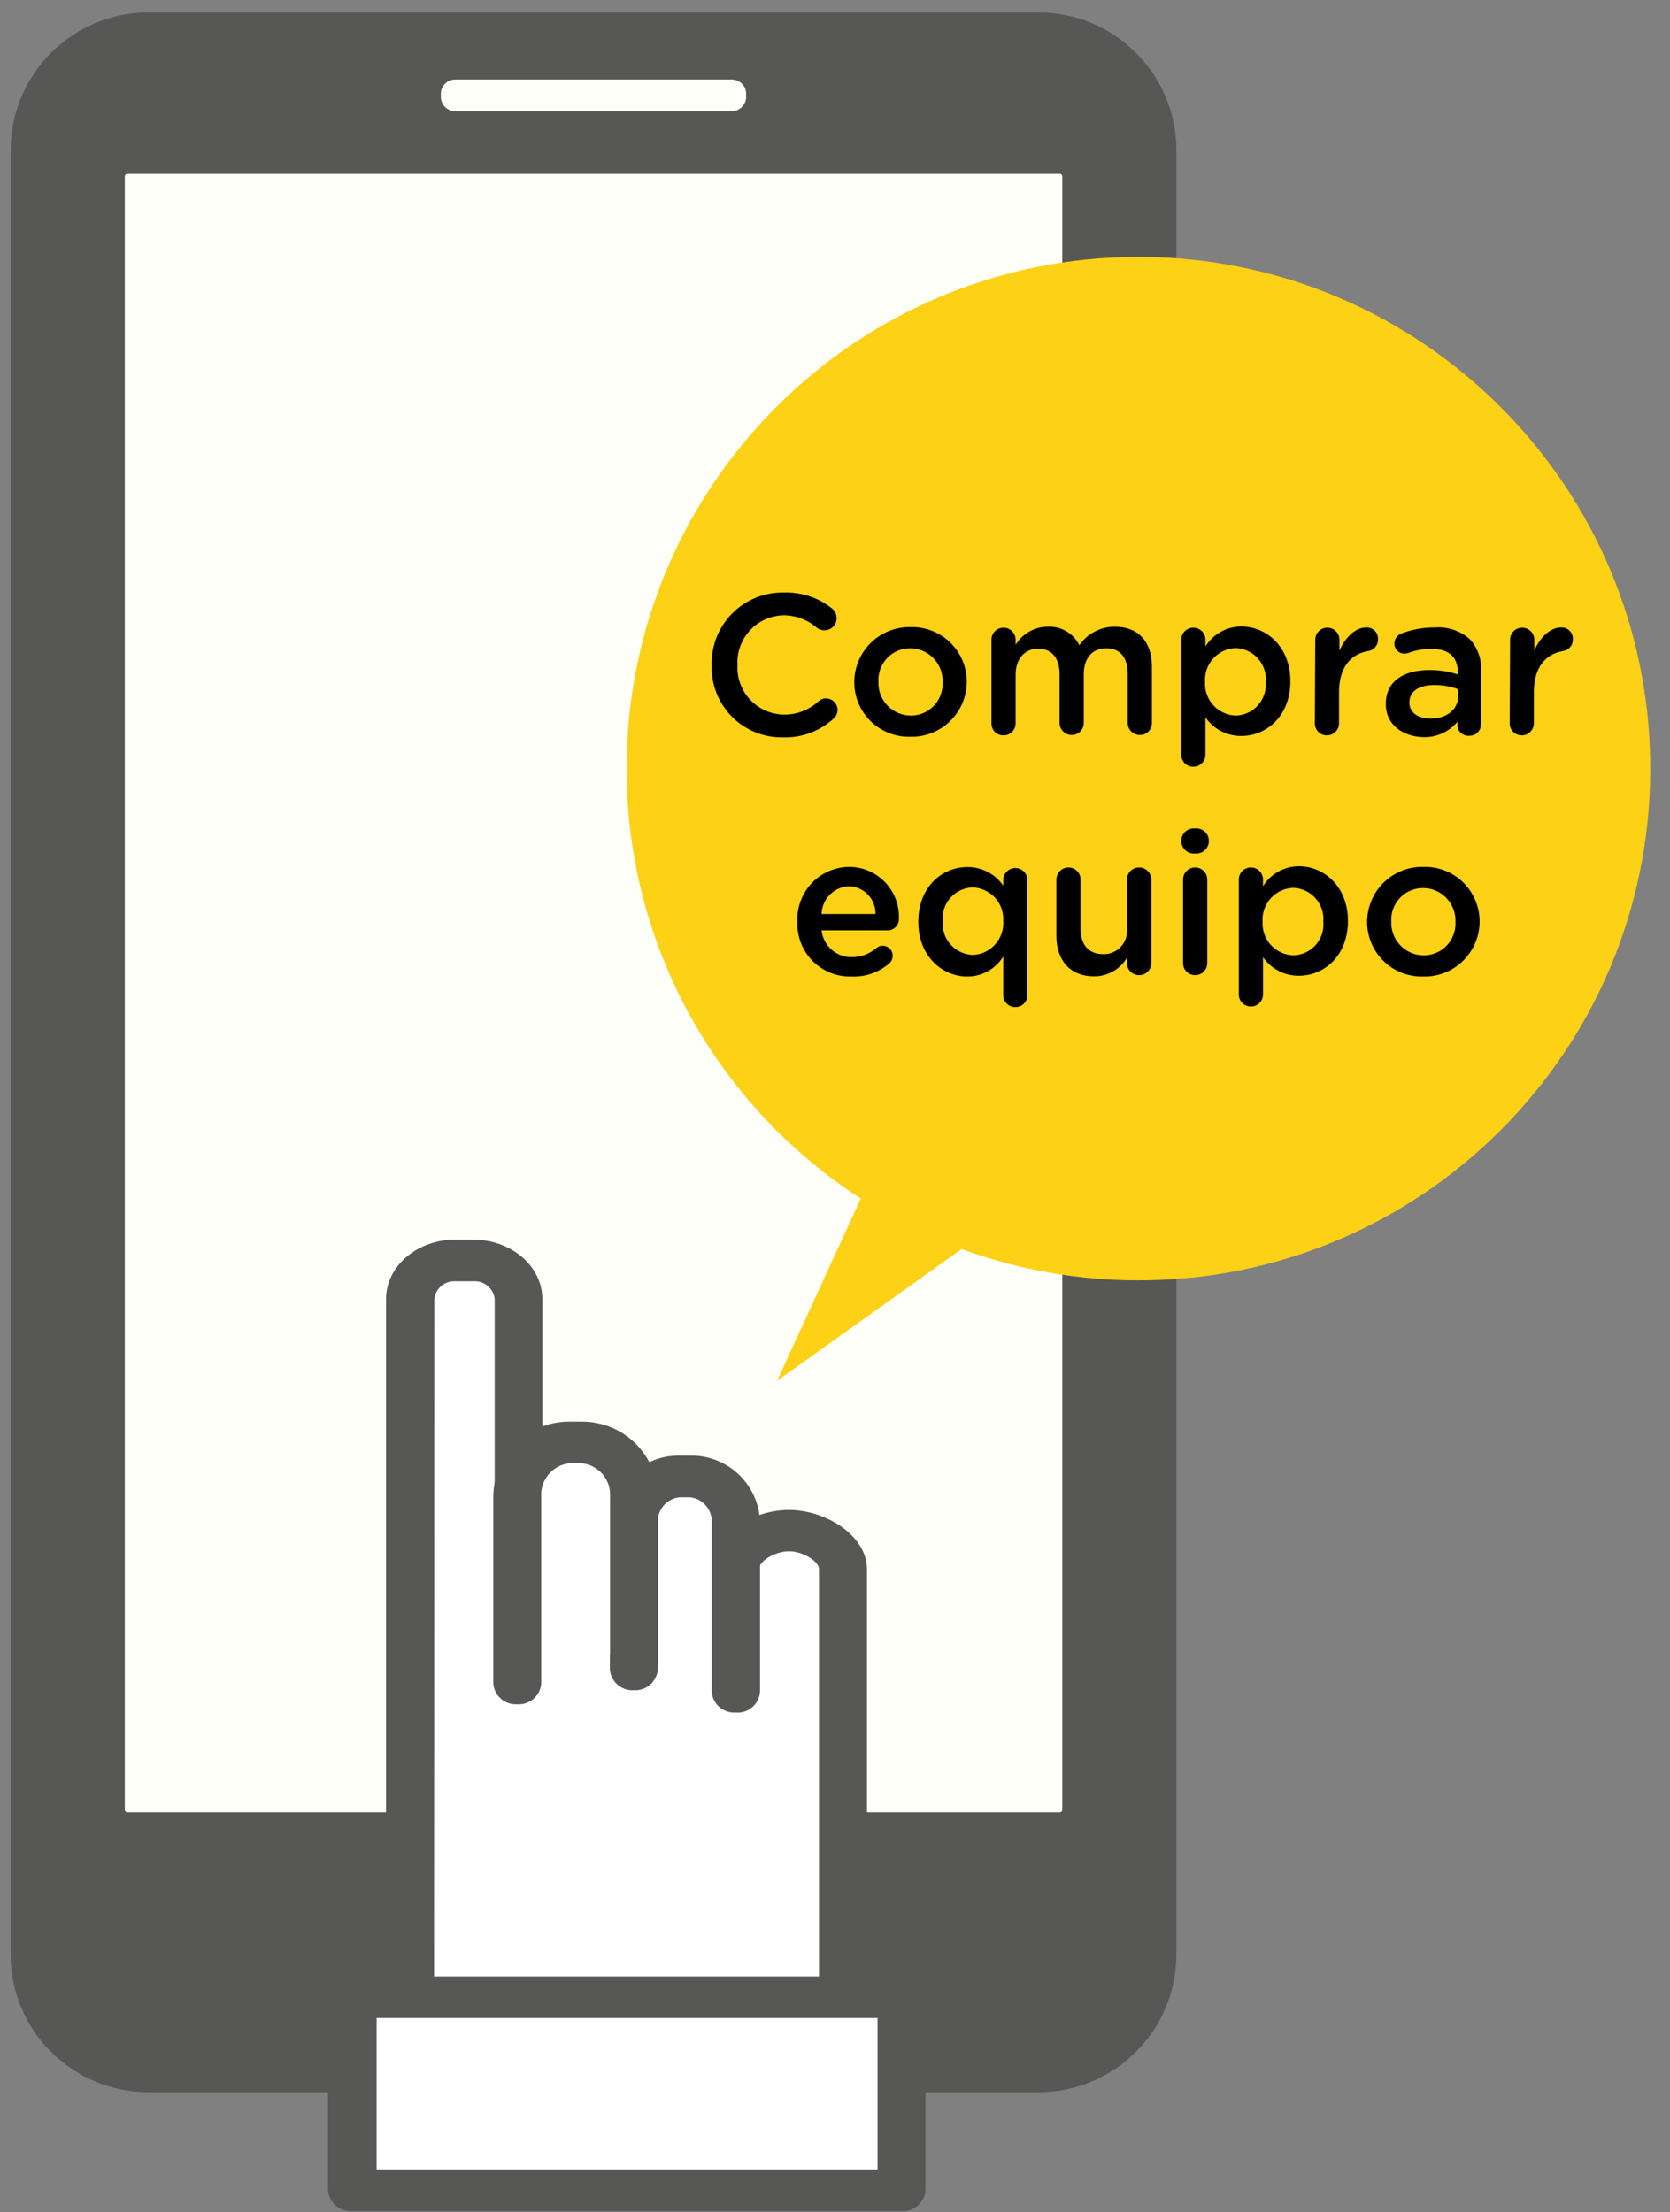
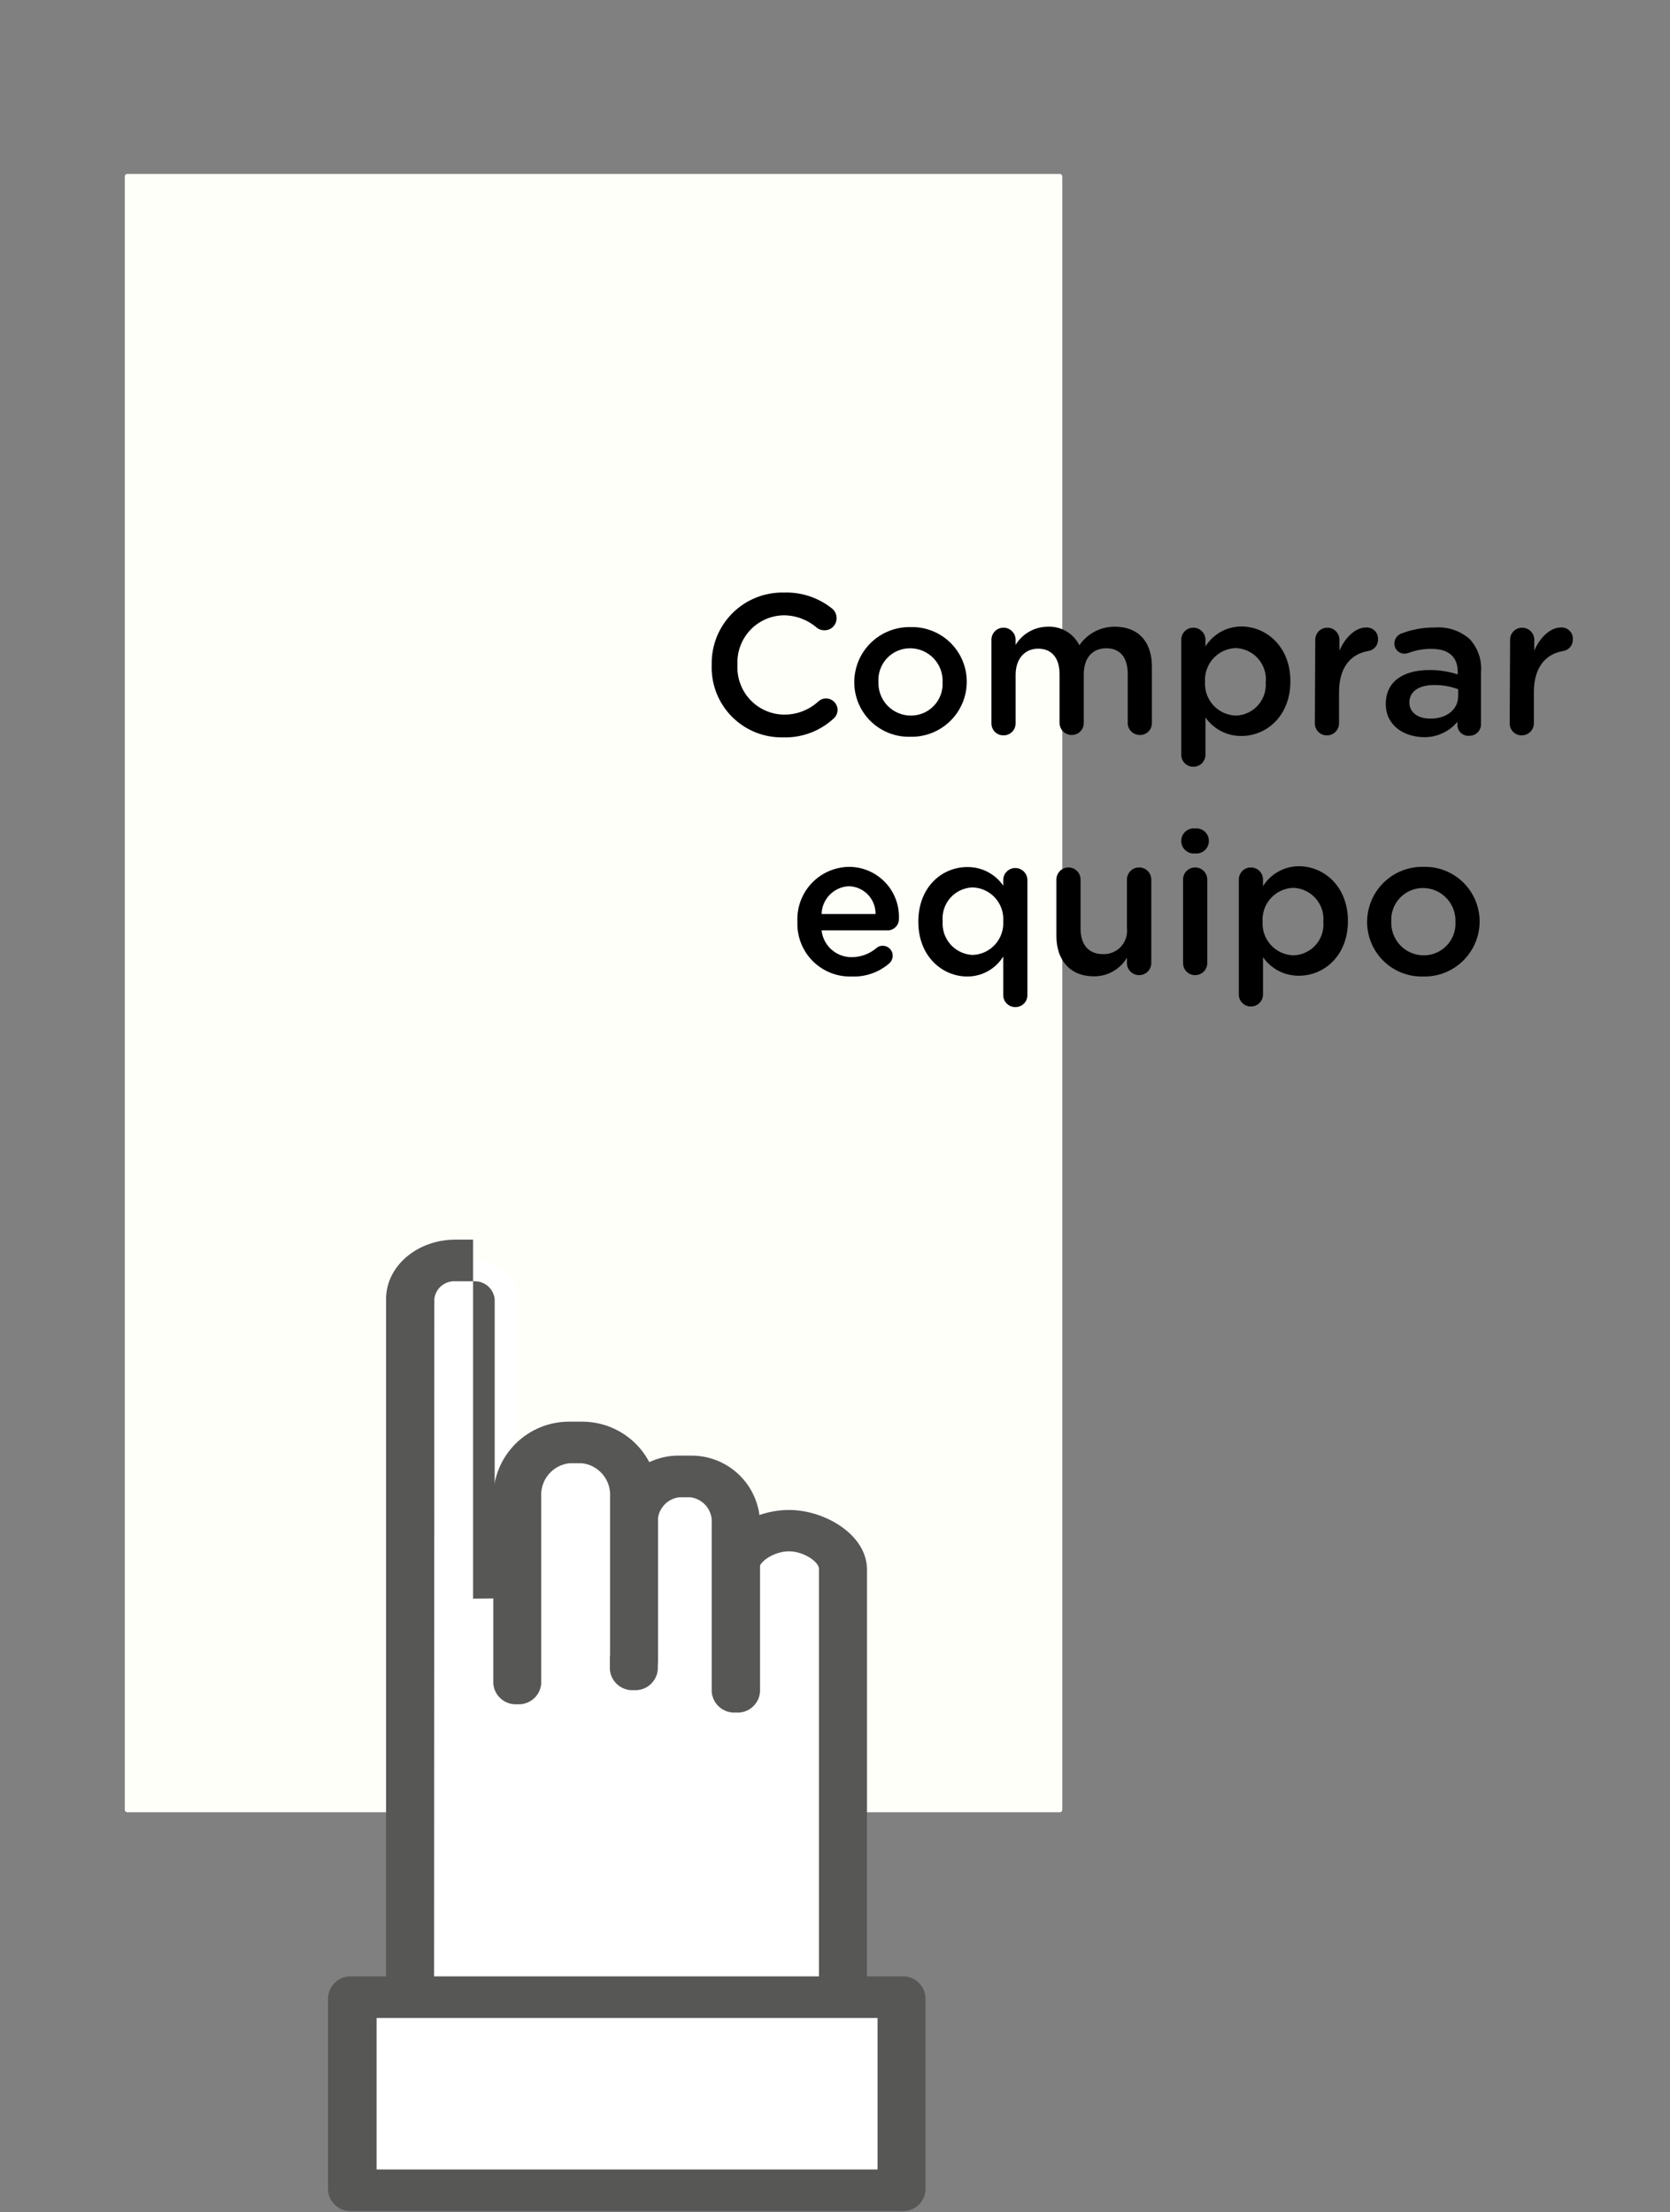
<svg xmlns="http://www.w3.org/2000/svg" width="80" height="106" viewBox="0 0 80 106" fill="none">
  <rect x="0" y="0" width="80" height="106" fill="#808080" stroke="none" />
-   <path d="M49.744 0.596H7.118C3.467 0.596 0.508 3.556 0.508 7.206V93.636C0.508 97.287 3.467 100.246 7.118 100.246H49.744C53.395 100.246 56.354 97.287 56.354 93.636V7.206C56.354 3.556 53.395 0.596 49.744 0.596Z" fill="#575756" />
  <path d="M50.773 8.335H6.093C6.03 8.335 5.978 8.387 5.978 8.45V86.715C5.978 86.779 6.03 86.83 6.093 86.83H50.773C50.836 86.83 50.888 86.779 50.888 86.715V8.45C50.888 8.387 50.836 8.335 50.773 8.335Z" fill="#FFFFFA" />
  <path d="M33.135 93.78C33.135 92.538 32.642 91.347 31.764 90.47C30.887 89.592 29.696 89.099 28.454 89.099C27.84 89.099 27.232 89.22 26.664 89.455C26.096 89.69 25.581 90.035 25.146 90.47C24.712 90.905 24.368 91.421 24.133 91.989C23.898 92.556 23.778 93.165 23.778 93.78C23.778 94.394 23.898 95.003 24.133 95.571C24.368 96.138 24.712 96.654 25.146 97.089C25.581 97.524 26.096 97.869 26.664 98.104C27.232 98.339 27.84 98.461 28.454 98.461C29.696 98.461 30.887 97.967 31.764 97.09C32.642 96.212 33.135 95.021 33.135 93.78Z" fill="#FFFFFA" />
-   <path d="M35.05 3.808H21.811C21.428 3.808 21.117 4.119 21.117 4.502V4.636C21.117 5.019 21.428 5.33 21.811 5.33H35.05C35.433 5.33 35.744 5.019 35.744 4.636V4.502C35.744 4.119 35.433 3.808 35.05 3.808Z" fill="#FFFFFA" />
-   <path d="M42.416 54.858L37.223 66.163L47.916 58.524L42.416 54.858Z" fill="#FCD116" />
-   <path d="M54.535 61.348C68.077 61.348 79.055 50.37 79.055 36.828C79.055 23.286 68.077 12.308 54.535 12.308C40.993 12.308 30.015 23.286 30.015 36.828C30.015 50.37 40.993 61.348 54.535 61.348Z" fill="#FCD116" />
  <path d="M35.198 77.449V75.176C35.198 74.156 36.591 73.333 37.788 73.333C38.984 73.333 40.382 74.156 40.382 75.176V98.437H19.643V62.238C19.643 61.219 20.6 60.391 21.811 60.391H22.663C23.86 60.391 24.831 61.219 24.831 62.238V77.597L35.198 77.449Z" fill="white" />
-   <path d="M40.382 99.437H19.643C19.359 99.454 19.079 99.359 18.864 99.172C18.649 98.985 18.516 98.721 18.494 98.437V62.238C18.494 60.668 19.983 59.395 21.811 59.395H22.663C24.491 59.395 25.98 60.668 25.98 62.238V76.597L34.05 76.482V75.19C34.05 73.563 36.022 72.347 37.788 72.347C39.554 72.347 41.531 73.563 41.531 75.19V98.451C41.506 98.733 41.372 98.994 41.157 99.178C40.943 99.363 40.664 99.456 40.382 99.437ZM20.792 97.441H39.233V75.175C39.233 74.826 38.486 74.328 37.797 74.328C37.108 74.328 36.361 74.807 36.361 75.175V77.449C36.34 77.73 36.211 77.992 36 78.179C35.789 78.365 35.513 78.463 35.232 78.449L24.865 78.593C24.564 78.595 24.271 78.494 24.037 78.306C23.933 78.218 23.849 78.11 23.791 77.988C23.732 77.866 23.7 77.733 23.697 77.597V62.238C23.669 61.993 23.547 61.768 23.358 61.61C23.168 61.452 22.924 61.373 22.677 61.391H21.826C21.579 61.373 21.335 61.452 21.145 61.61C20.955 61.768 20.834 61.993 20.806 62.238L20.792 97.441Z" fill="#575756" />
+   <path d="M40.382 99.437H19.643C19.359 99.454 19.079 99.359 18.864 99.172C18.649 98.985 18.516 98.721 18.494 98.437V62.238C18.494 60.668 19.983 59.395 21.811 59.395H22.663V76.597L34.05 76.482V75.19C34.05 73.563 36.022 72.347 37.788 72.347C39.554 72.347 41.531 73.563 41.531 75.19V98.451C41.506 98.733 41.372 98.994 41.157 99.178C40.943 99.363 40.664 99.456 40.382 99.437ZM20.792 97.441H39.233V75.175C39.233 74.826 38.486 74.328 37.797 74.328C37.108 74.328 36.361 74.807 36.361 75.175V77.449C36.34 77.73 36.211 77.992 36 78.179C35.789 78.365 35.513 78.463 35.232 78.449L24.865 78.593C24.564 78.595 24.271 78.494 24.037 78.306C23.933 78.218 23.849 78.11 23.791 77.988C23.732 77.866 23.7 77.733 23.697 77.597V62.238C23.669 61.993 23.547 61.768 23.358 61.61C23.168 61.452 22.924 61.373 22.677 61.391H21.826C21.579 61.373 21.335 61.452 21.145 61.61C20.955 61.768 20.834 61.993 20.806 62.238L20.792 97.441Z" fill="#575756" />
  <path d="M35.242 81.053V72.979C35.249 72.393 35.024 71.828 34.616 71.408C34.208 70.988 33.649 70.748 33.064 70.739H32.547C32.257 70.743 31.97 70.803 31.703 70.918C31.436 71.033 31.194 71.199 30.992 71.407C30.789 71.615 30.629 71.861 30.522 72.13C30.414 72.4 30.36 72.688 30.364 72.979V84.743H35.237L35.242 81.053Z" fill="white" />
  <path d="M35.242 82.053C34.957 82.072 34.676 81.977 34.461 81.79C34.246 81.603 34.114 81.338 34.093 81.053V72.979C34.115 72.679 34.02 72.383 33.828 72.152C33.636 71.921 33.362 71.773 33.064 71.739H32.547C32.248 71.772 31.973 71.919 31.78 72.15C31.587 72.382 31.491 72.678 31.513 72.979V79.981C31.492 80.266 31.36 80.53 31.145 80.718C30.93 80.905 30.649 81 30.364 80.981C30.223 80.991 30.082 80.973 29.948 80.928C29.813 80.883 29.689 80.812 29.583 80.719C29.476 80.626 29.389 80.513 29.326 80.387C29.263 80.26 29.225 80.122 29.216 79.981V72.979C29.223 72.546 29.315 72.119 29.487 71.722C29.659 71.325 29.908 70.966 30.219 70.666C30.53 70.365 30.898 70.129 31.301 69.971C31.703 69.812 32.133 69.735 32.566 69.743H33.083C33.953 69.732 34.792 70.066 35.416 70.673C36.039 71.279 36.397 72.109 36.409 72.979V81.053C36.4 81.196 36.362 81.335 36.298 81.463C36.233 81.591 36.144 81.705 36.035 81.799C35.927 81.892 35.801 81.962 35.664 82.006C35.528 82.05 35.384 82.066 35.242 82.053Z" fill="#575756" />
  <path d="M30.369 79.593V71.72C30.382 71.043 30.126 70.389 29.658 69.9C29.19 69.411 28.547 69.128 27.871 69.111H27.282C26.605 69.126 25.961 69.409 25.491 69.898C25.022 70.387 24.766 71.042 24.779 71.72V80.656L30.374 78.985L30.369 79.593Z" fill="white" />
  <path d="M24.774 81.656C24.49 81.675 24.21 81.58 23.995 81.392C23.781 81.205 23.65 80.94 23.63 80.656V71.72C23.636 70.759 24.024 69.839 24.708 69.163C25.392 68.488 26.316 68.111 27.277 68.116H27.871C28.832 68.111 29.757 68.487 30.442 69.163C31.126 69.839 31.515 70.758 31.523 71.72V79.594C31.502 79.878 31.369 80.143 31.154 80.33C30.939 80.517 30.659 80.612 30.374 80.594C30.233 80.603 30.091 80.585 29.957 80.54C29.823 80.495 29.699 80.424 29.592 80.332C29.486 80.239 29.398 80.126 29.335 79.999C29.272 79.872 29.235 79.735 29.225 79.594V71.72C29.251 71.328 29.124 70.942 28.872 70.641C28.619 70.341 28.261 70.149 27.871 70.107H27.282C26.892 70.149 26.533 70.341 26.281 70.641C26.028 70.942 25.902 71.328 25.927 71.72V80.656C25.918 80.798 25.88 80.936 25.817 81.063C25.753 81.19 25.666 81.303 25.559 81.396C25.451 81.489 25.327 81.56 25.192 81.604C25.058 81.649 24.915 81.667 24.774 81.656Z" fill="#575756" />
  <path d="M43.163 95.694H16.862V104.941H43.163V95.694Z" fill="white" />
  <path d="M43.187 105.942H16.862C16.577 105.96 16.297 105.865 16.082 105.678C15.867 105.491 15.734 105.226 15.713 104.941V95.694C15.734 95.41 15.867 95.145 16.082 94.958C16.297 94.77 16.577 94.675 16.862 94.694H43.187C43.471 94.675 43.752 94.77 43.967 94.958C44.182 95.145 44.314 95.41 44.335 95.694V104.96C44.31 105.242 44.175 105.501 43.961 105.685C43.746 105.868 43.468 105.96 43.187 105.942ZM18.04 103.946H42.038V96.69H18.04V103.946Z" fill="#575756" />
  <path d="M34.093 31.855C34.083 31.398 34.165 30.944 34.334 30.519C34.504 30.095 34.758 29.709 35.081 29.385C35.404 29.061 35.789 28.806 36.213 28.635C36.637 28.464 37.092 28.381 37.549 28.39C38.38 28.362 39.194 28.63 39.846 29.146C39.919 29.202 39.978 29.275 40.018 29.358C40.058 29.441 40.078 29.533 40.076 29.625C40.076 29.701 40.061 29.776 40.031 29.847C40.002 29.917 39.959 29.981 39.904 30.034C39.85 30.088 39.785 30.13 39.715 30.158C39.644 30.186 39.568 30.2 39.492 30.199C39.364 30.201 39.24 30.161 39.138 30.084C38.695 29.696 38.127 29.482 37.539 29.481C37.237 29.487 36.939 29.553 36.663 29.675C36.388 29.798 36.139 29.975 35.933 30.195C35.727 30.416 35.567 30.675 35.463 30.959C35.359 31.242 35.313 31.544 35.328 31.846C35.31 32.149 35.353 32.454 35.456 32.74C35.558 33.027 35.717 33.29 35.924 33.513C36.13 33.737 36.38 33.916 36.657 34.041C36.935 34.166 37.235 34.233 37.539 34.239C38.16 34.25 38.76 34.02 39.214 33.597C39.312 33.511 39.438 33.463 39.568 33.463C39.714 33.465 39.853 33.522 39.956 33.624C40.06 33.726 40.12 33.864 40.124 34.009C40.123 34.089 40.106 34.167 40.073 34.24C40.04 34.313 39.992 34.377 39.932 34.43C39.271 35.037 38.398 35.361 37.501 35.33C37.045 35.338 36.593 35.253 36.171 35.081C35.75 34.908 35.368 34.651 35.049 34.326C34.73 34.001 34.481 33.614 34.316 33.189C34.152 32.764 34.076 32.31 34.093 31.855Z" fill="black" />
  <path d="M40.923 32.688C40.923 32.336 40.993 31.988 41.129 31.663C41.266 31.339 41.465 31.045 41.717 30.799C41.968 30.553 42.266 30.36 42.594 30.23C42.921 30.101 43.27 30.038 43.622 30.046C43.972 30.036 44.321 30.097 44.647 30.225C44.974 30.352 45.271 30.544 45.522 30.788C45.773 31.033 45.972 31.326 46.108 31.648C46.243 31.971 46.313 32.318 46.312 32.669C46.311 33.021 46.24 33.369 46.102 33.693C45.965 34.017 45.764 34.31 45.511 34.555C45.259 34.8 44.96 34.992 44.633 35.12C44.305 35.249 43.955 35.31 43.603 35.301C43.254 35.31 42.907 35.249 42.583 35.122C42.258 34.995 41.962 34.803 41.712 34.56C41.462 34.316 41.264 34.025 41.128 33.704C40.992 33.382 40.923 33.037 40.923 32.688ZM45.154 32.688C45.163 32.478 45.13 32.269 45.056 32.072C44.982 31.876 44.869 31.696 44.725 31.544C44.58 31.393 44.406 31.271 44.213 31.188C44.02 31.105 43.813 31.062 43.603 31.061C43.396 31.06 43.19 31.101 42.999 31.183C42.808 31.264 42.636 31.384 42.494 31.535C42.351 31.686 42.241 31.864 42.17 32.059C42.099 32.254 42.069 32.462 42.081 32.669C42.073 32.877 42.106 33.085 42.18 33.28C42.253 33.475 42.365 33.653 42.509 33.804C42.653 33.955 42.825 34.075 43.017 34.158C43.208 34.241 43.414 34.285 43.622 34.286C43.83 34.289 44.035 34.248 44.227 34.168C44.418 34.088 44.591 33.969 44.734 33.819C44.878 33.669 44.989 33.492 45.061 33.297C45.134 33.102 45.165 32.895 45.154 32.688Z" fill="black" />
  <path d="M47.494 30.659C47.493 30.582 47.507 30.507 47.535 30.436C47.563 30.365 47.606 30.301 47.659 30.246C47.712 30.192 47.776 30.149 47.846 30.119C47.917 30.09 47.992 30.075 48.069 30.075C48.145 30.074 48.222 30.089 48.293 30.118C48.364 30.147 48.428 30.19 48.483 30.244C48.537 30.299 48.58 30.363 48.609 30.434C48.639 30.506 48.653 30.582 48.653 30.659V30.898C48.813 30.633 49.039 30.414 49.309 30.261C49.579 30.109 49.884 30.028 50.194 30.027C50.505 30.012 50.814 30.089 51.083 30.247C51.351 30.405 51.568 30.638 51.706 30.917C51.895 30.64 52.149 30.413 52.446 30.258C52.744 30.103 53.075 30.023 53.41 30.027C54.511 30.027 55.181 30.726 55.181 31.941V34.641C55.182 34.717 55.168 34.792 55.14 34.862C55.111 34.932 55.069 34.996 55.016 35.05C54.962 35.103 54.898 35.146 54.828 35.174C54.758 35.203 54.682 35.217 54.607 35.215C54.53 35.217 54.455 35.203 54.384 35.174C54.313 35.146 54.249 35.104 54.194 35.05C54.14 34.997 54.097 34.933 54.067 34.863C54.038 34.793 54.023 34.717 54.023 34.641V32.296C54.023 31.491 53.649 31.061 52.998 31.061C52.347 31.061 51.917 31.501 51.917 32.315V34.641C51.917 34.717 51.903 34.791 51.874 34.861C51.846 34.931 51.803 34.995 51.75 35.048C51.697 35.102 51.633 35.144 51.563 35.173C51.493 35.201 51.418 35.216 51.342 35.215C51.266 35.217 51.19 35.203 51.12 35.174C51.049 35.146 50.984 35.104 50.93 35.05C50.876 34.997 50.833 34.933 50.803 34.863C50.774 34.793 50.758 34.717 50.758 34.641V32.305C50.758 31.52 50.376 31.08 49.734 31.08C49.093 31.08 48.653 31.558 48.653 32.334V34.66C48.653 34.736 48.637 34.812 48.608 34.882C48.578 34.952 48.535 35.016 48.481 35.07C48.427 35.123 48.362 35.165 48.291 35.193C48.221 35.222 48.145 35.236 48.069 35.234C47.993 35.235 47.918 35.221 47.848 35.192C47.778 35.163 47.715 35.121 47.661 35.068C47.608 35.014 47.565 34.95 47.537 34.881C47.508 34.811 47.494 34.736 47.494 34.66V30.659Z" fill="black" />
  <path d="M56.588 30.658C56.587 30.582 56.601 30.506 56.629 30.436C56.657 30.365 56.699 30.3 56.753 30.246C56.806 30.192 56.87 30.149 56.94 30.119C57.011 30.09 57.086 30.075 57.162 30.075C57.239 30.074 57.316 30.089 57.387 30.118C57.458 30.147 57.522 30.19 57.577 30.244C57.631 30.299 57.674 30.363 57.703 30.434C57.732 30.505 57.747 30.582 57.746 30.658V30.974C57.928 30.681 58.182 30.439 58.483 30.272C58.785 30.104 59.124 30.017 59.469 30.017C60.656 30.017 61.815 30.974 61.815 32.64C61.815 34.315 60.666 35.263 59.469 35.263C59.131 35.267 58.797 35.188 58.497 35.033C58.196 34.878 57.939 34.651 57.746 34.373V36.163C57.746 36.239 57.731 36.314 57.702 36.385C57.672 36.455 57.629 36.519 57.575 36.572C57.52 36.626 57.456 36.668 57.385 36.696C57.314 36.724 57.239 36.738 57.162 36.737C57.087 36.738 57.012 36.723 56.942 36.695C56.872 36.666 56.808 36.624 56.755 36.57C56.701 36.517 56.659 36.453 56.63 36.383C56.602 36.313 56.587 36.238 56.588 36.163V30.658ZM60.637 32.669C60.654 32.467 60.629 32.265 60.565 32.073C60.501 31.881 60.399 31.705 60.264 31.553C60.13 31.402 59.967 31.28 59.784 31.194C59.602 31.107 59.403 31.059 59.201 31.051C58.997 31.057 58.796 31.104 58.611 31.189C58.425 31.274 58.259 31.396 58.121 31.547C57.984 31.698 57.878 31.875 57.81 32.068C57.742 32.261 57.714 32.465 57.727 32.669C57.714 32.873 57.742 33.077 57.81 33.27C57.878 33.462 57.984 33.639 58.121 33.79C58.259 33.941 58.425 34.063 58.611 34.148C58.796 34.233 58.997 34.28 59.201 34.286C59.402 34.281 59.599 34.234 59.782 34.149C59.964 34.065 60.127 33.944 60.26 33.794C60.394 33.645 60.496 33.47 60.56 33.279C60.624 33.089 60.649 32.888 60.633 32.688L60.637 32.669Z" fill="black" />
  <path d="M63.006 30.659C63.005 30.582 63.019 30.507 63.047 30.436C63.076 30.365 63.118 30.301 63.171 30.246C63.225 30.192 63.288 30.149 63.359 30.119C63.429 30.09 63.505 30.075 63.581 30.075C63.658 30.074 63.734 30.089 63.805 30.118C63.876 30.147 63.941 30.19 63.995 30.244C64.049 30.299 64.092 30.363 64.121 30.434C64.151 30.506 64.165 30.582 64.165 30.659V31.176C64.433 30.544 64.93 30.065 65.438 30.065C65.515 30.059 65.592 30.07 65.664 30.097C65.736 30.124 65.802 30.166 65.857 30.221C65.911 30.275 65.953 30.341 65.98 30.413C66.007 30.485 66.018 30.563 66.012 30.64C66.016 30.775 65.968 30.907 65.88 31.009C65.791 31.112 65.668 31.178 65.534 31.195C64.71 31.338 64.145 31.97 64.145 33.167V34.66C64.145 34.736 64.129 34.811 64.1 34.881C64.07 34.951 64.027 35.015 63.972 35.068C63.918 35.121 63.854 35.164 63.783 35.192C63.713 35.221 63.638 35.235 63.562 35.234C63.486 35.235 63.411 35.221 63.341 35.192C63.271 35.163 63.208 35.121 63.154 35.068C63.1 35.014 63.058 34.95 63.03 34.881C63.001 34.811 62.987 34.736 62.987 34.66L63.006 30.659Z" fill="black" />
  <path d="M66.385 33.731C66.385 32.64 67.237 32.104 68.472 32.104C68.934 32.099 69.393 32.171 69.832 32.315V32.19C69.832 31.472 69.391 31.089 68.578 31.089C68.195 31.084 67.815 31.153 67.458 31.29C67.399 31.308 67.337 31.318 67.276 31.319C67.149 31.319 67.027 31.269 66.937 31.179C66.847 31.089 66.797 30.967 66.797 30.84C66.795 30.738 66.825 30.638 66.881 30.552C66.937 30.467 67.018 30.401 67.113 30.362C67.631 30.159 68.184 30.059 68.74 30.065C69.043 30.042 69.347 30.08 69.635 30.177C69.923 30.274 70.189 30.428 70.415 30.63C70.607 30.843 70.754 31.093 70.845 31.365C70.936 31.636 70.971 31.924 70.947 32.209V34.698C70.948 34.772 70.933 34.845 70.905 34.914C70.877 34.982 70.835 35.044 70.782 35.096C70.73 35.148 70.667 35.188 70.598 35.215C70.529 35.242 70.456 35.255 70.382 35.253C70.314 35.259 70.244 35.252 70.179 35.231C70.113 35.21 70.052 35.176 70 35.132C69.948 35.087 69.904 35.033 69.873 34.971C69.842 34.91 69.823 34.843 69.817 34.775V34.583C69.617 34.823 69.365 35.015 69.079 35.142C68.794 35.27 68.483 35.331 68.171 35.32C67.228 35.292 66.385 34.746 66.385 33.731ZM69.851 33.368V33.023C69.483 32.886 69.094 32.818 68.702 32.822C67.955 32.822 67.515 33.138 67.515 33.664C67.515 34.143 67.946 34.43 68.501 34.43C69.267 34.449 69.851 34.009 69.851 33.368Z" fill="black" />
  <path d="M72.34 30.659C72.338 30.582 72.352 30.507 72.38 30.436C72.409 30.365 72.451 30.301 72.504 30.246C72.558 30.192 72.622 30.149 72.692 30.119C72.762 30.09 72.838 30.075 72.914 30.075C72.991 30.074 73.067 30.089 73.138 30.118C73.209 30.147 73.274 30.19 73.328 30.244C73.383 30.299 73.426 30.363 73.455 30.434C73.484 30.506 73.499 30.582 73.498 30.659V31.176C73.766 30.544 74.264 30.065 74.771 30.065C74.848 30.059 74.925 30.07 74.997 30.097C75.07 30.124 75.135 30.166 75.19 30.221C75.244 30.275 75.287 30.341 75.313 30.413C75.34 30.485 75.351 30.563 75.345 30.64C75.349 30.775 75.302 30.907 75.213 31.009C75.125 31.112 75.001 31.178 74.867 31.195C74.043 31.338 73.479 31.97 73.479 33.167V34.66C73.478 34.736 73.463 34.811 73.433 34.881C73.403 34.951 73.36 35.015 73.306 35.068C73.251 35.121 73.187 35.164 73.117 35.192C73.046 35.221 72.971 35.235 72.895 35.234C72.819 35.235 72.744 35.221 72.674 35.192C72.604 35.163 72.541 35.121 72.487 35.068C72.434 35.014 72.391 34.95 72.363 34.881C72.334 34.811 72.32 34.736 72.32 34.66L72.34 30.659Z" fill="black" />
  <path d="M40.794 46.788C40.448 46.798 40.103 46.737 39.782 46.609C39.461 46.48 39.17 46.287 38.926 46.041C38.683 45.795 38.493 45.501 38.368 45.179C38.243 44.856 38.185 44.511 38.199 44.165C38.183 43.829 38.234 43.492 38.35 43.176C38.466 42.86 38.645 42.57 38.875 42.325C39.106 42.079 39.383 41.882 39.692 41.746C40 41.61 40.332 41.538 40.669 41.533C40.992 41.533 41.311 41.598 41.608 41.724C41.904 41.85 42.172 42.035 42.396 42.267C42.62 42.5 42.794 42.775 42.908 43.077C43.023 43.378 43.075 43.7 43.062 44.022C43.064 44.094 43.051 44.167 43.025 44.234C42.998 44.302 42.958 44.364 42.907 44.415C42.856 44.467 42.796 44.508 42.728 44.536C42.661 44.564 42.589 44.578 42.517 44.577H39.358C39.396 44.931 39.563 45.258 39.829 45.495C40.094 45.732 40.438 45.862 40.794 45.86C41.233 45.862 41.657 45.706 41.99 45.419C42.072 45.348 42.178 45.31 42.287 45.314C42.414 45.314 42.535 45.364 42.625 45.454C42.715 45.544 42.766 45.666 42.766 45.793C42.763 45.926 42.708 46.054 42.612 46.147C42.111 46.587 41.46 46.816 40.794 46.788ZM41.942 43.792C41.947 43.446 41.815 43.112 41.575 42.862C41.335 42.613 41.006 42.469 40.66 42.462C40.315 42.478 39.989 42.625 39.748 42.871C39.506 43.118 39.367 43.447 39.358 43.792H41.942Z" fill="black" />
  <path d="M49.217 47.679C49.218 47.754 49.203 47.829 49.175 47.899C49.146 47.969 49.104 48.033 49.05 48.086C48.997 48.14 48.933 48.182 48.863 48.211C48.793 48.239 48.718 48.254 48.643 48.253C48.567 48.254 48.491 48.24 48.42 48.212C48.349 48.184 48.285 48.142 48.23 48.088C48.176 48.035 48.133 47.971 48.103 47.901C48.074 47.83 48.059 47.755 48.059 47.679V45.831C47.877 46.124 47.623 46.366 47.322 46.534C47.02 46.701 46.681 46.789 46.336 46.788C45.149 46.788 43.991 45.831 43.991 44.166C43.991 42.49 45.13 41.543 46.336 41.543C46.674 41.539 47.008 41.618 47.308 41.773C47.609 41.928 47.866 42.155 48.059 42.433V42.165C48.059 42.013 48.119 41.866 48.227 41.759C48.335 41.651 48.481 41.59 48.633 41.59C48.71 41.59 48.786 41.605 48.858 41.634C48.929 41.663 48.993 41.706 49.048 41.76C49.102 41.814 49.145 41.879 49.174 41.95C49.203 42.021 49.218 42.097 49.217 42.174V47.679ZM45.158 44.137C45.143 44.338 45.168 44.54 45.232 44.732C45.297 44.923 45.399 45.1 45.533 45.251C45.667 45.402 45.83 45.524 46.012 45.611C46.195 45.697 46.393 45.746 46.594 45.755C46.798 45.747 46.997 45.699 47.182 45.614C47.366 45.528 47.532 45.406 47.668 45.255C47.805 45.104 47.91 44.928 47.977 44.735C48.044 44.543 48.072 44.34 48.059 44.137C48.072 43.934 48.045 43.73 47.978 43.537C47.911 43.345 47.806 43.168 47.67 43.017C47.533 42.866 47.367 42.744 47.183 42.659C46.998 42.573 46.798 42.526 46.594 42.519C46.392 42.525 46.193 42.572 46.009 42.657C45.825 42.743 45.661 42.866 45.526 43.017C45.392 43.169 45.29 43.346 45.227 43.539C45.163 43.731 45.14 43.935 45.158 44.137Z" fill="black" />
  <path d="M55.152 46.147C55.152 46.223 55.136 46.298 55.106 46.368C55.077 46.438 55.034 46.502 54.979 46.555C54.925 46.608 54.861 46.651 54.791 46.679C54.72 46.708 54.645 46.722 54.569 46.721C54.492 46.722 54.417 46.708 54.346 46.679C54.276 46.651 54.212 46.608 54.158 46.555C54.103 46.502 54.06 46.438 54.031 46.368C54.001 46.298 53.985 46.223 53.985 46.147V45.889C53.822 46.162 53.591 46.388 53.314 46.544C53.036 46.701 52.723 46.782 52.405 46.779C51.266 46.779 50.605 46.013 50.605 44.836V42.146C50.605 42.07 50.619 41.994 50.648 41.924C50.676 41.853 50.718 41.789 50.772 41.735C50.825 41.681 50.889 41.637 50.959 41.608C51.029 41.578 51.104 41.562 51.18 41.562C51.257 41.561 51.333 41.576 51.404 41.605C51.475 41.634 51.54 41.677 51.594 41.731C51.648 41.786 51.691 41.85 51.721 41.922C51.75 41.993 51.764 42.069 51.764 42.146V44.491C51.764 45.276 52.156 45.716 52.846 45.716C53.005 45.721 53.164 45.691 53.312 45.628C53.459 45.566 53.592 45.473 53.7 45.355C53.808 45.236 53.889 45.096 53.938 44.944C53.987 44.792 54.003 44.631 53.985 44.472V42.146C53.984 42.069 53.999 41.993 54.028 41.922C54.057 41.85 54.1 41.786 54.154 41.731C54.209 41.677 54.273 41.634 54.344 41.605C54.415 41.576 54.492 41.561 54.569 41.562C54.723 41.562 54.872 41.623 54.981 41.733C55.091 41.842 55.152 41.991 55.152 42.146V46.147Z" fill="black" />
  <path d="M56.588 40.26C56.592 40.178 56.612 40.098 56.648 40.025C56.683 39.952 56.733 39.887 56.795 39.834C56.858 39.781 56.93 39.741 57.008 39.717C57.086 39.693 57.168 39.686 57.249 39.695C57.33 39.686 57.412 39.693 57.49 39.717C57.568 39.741 57.64 39.781 57.702 39.834C57.764 39.887 57.814 39.952 57.85 40.025C57.886 40.098 57.906 40.178 57.909 40.26V40.317C57.906 40.399 57.887 40.48 57.851 40.554C57.816 40.628 57.766 40.694 57.704 40.748C57.642 40.802 57.57 40.843 57.491 40.867C57.413 40.892 57.33 40.9 57.249 40.892C57.167 40.9 57.085 40.892 57.006 40.867C56.928 40.843 56.856 40.802 56.794 40.748C56.732 40.694 56.681 40.628 56.646 40.554C56.611 40.48 56.591 40.399 56.588 40.317V40.26ZM56.674 42.146C56.673 42.069 56.687 41.994 56.715 41.923C56.744 41.852 56.786 41.788 56.839 41.733C56.893 41.679 56.956 41.636 57.027 41.606C57.097 41.577 57.172 41.562 57.249 41.562C57.326 41.561 57.402 41.576 57.473 41.605C57.544 41.634 57.609 41.677 57.663 41.731C57.717 41.786 57.76 41.85 57.789 41.921C57.819 41.992 57.833 42.069 57.833 42.146V46.147C57.833 46.223 57.818 46.299 57.788 46.369C57.759 46.439 57.715 46.503 57.661 46.556C57.607 46.61 57.542 46.652 57.471 46.68C57.401 46.709 57.325 46.722 57.249 46.721C57.173 46.722 57.098 46.707 57.028 46.679C56.958 46.65 56.895 46.608 56.841 46.554C56.788 46.501 56.745 46.437 56.717 46.367C56.688 46.297 56.674 46.222 56.674 46.147V42.146Z" fill="black" />
  <path d="M59.345 42.145C59.344 42.069 59.358 41.994 59.386 41.923C59.414 41.852 59.456 41.788 59.51 41.733C59.563 41.679 59.627 41.636 59.697 41.606C59.768 41.577 59.843 41.562 59.919 41.562C59.996 41.561 60.072 41.576 60.144 41.605C60.215 41.634 60.279 41.677 60.334 41.731C60.388 41.785 60.431 41.85 60.46 41.921C60.489 41.992 60.504 42.069 60.503 42.145V42.461C60.685 42.168 60.939 41.926 61.24 41.759C61.542 41.591 61.881 41.504 62.226 41.504C63.413 41.504 64.572 42.461 64.572 44.127C64.572 45.802 63.423 46.75 62.226 46.75C61.888 46.754 61.554 46.675 61.254 46.52C60.953 46.365 60.696 46.138 60.503 45.86V47.65C60.503 47.726 60.488 47.801 60.459 47.872C60.429 47.942 60.386 48.006 60.332 48.059C60.277 48.113 60.213 48.155 60.142 48.183C60.071 48.211 59.996 48.225 59.919 48.224C59.844 48.225 59.769 48.21 59.699 48.182C59.629 48.153 59.565 48.111 59.512 48.057C59.458 48.004 59.416 47.94 59.388 47.87C59.359 47.8 59.344 47.725 59.345 47.65V42.145ZM63.394 44.156C63.41 43.954 63.386 43.752 63.322 43.56C63.258 43.368 63.156 43.192 63.021 43.041C62.887 42.889 62.724 42.767 62.541 42.681C62.358 42.594 62.16 42.546 61.958 42.538C61.754 42.544 61.553 42.591 61.368 42.676C61.182 42.761 61.016 42.883 60.878 43.034C60.741 43.185 60.635 43.362 60.567 43.555C60.499 43.748 60.471 43.952 60.484 44.156C60.471 44.36 60.499 44.564 60.567 44.757C60.635 44.949 60.741 45.126 60.878 45.277C61.016 45.428 61.182 45.55 61.368 45.635C61.553 45.72 61.754 45.767 61.958 45.773C62.159 45.768 62.357 45.722 62.54 45.638C62.722 45.554 62.886 45.433 63.02 45.283C63.155 45.134 63.257 44.958 63.322 44.768C63.386 44.577 63.411 44.375 63.394 44.175V44.156Z" fill="black" />
  <path d="M65.49 44.175C65.49 43.823 65.561 43.475 65.697 43.151C65.833 42.826 66.033 42.532 66.284 42.286C66.536 42.04 66.834 41.847 67.161 41.717C67.488 41.588 67.838 41.525 68.19 41.533C68.54 41.523 68.889 41.584 69.215 41.712C69.541 41.839 69.839 42.031 70.09 42.276C70.34 42.52 70.54 42.813 70.675 43.136C70.811 43.459 70.881 43.806 70.88 44.156C70.879 44.508 70.807 44.856 70.67 45.18C70.532 45.504 70.331 45.797 70.079 46.042C69.827 46.287 69.528 46.479 69.2 46.608C68.873 46.736 68.522 46.797 68.171 46.788C67.822 46.797 67.475 46.736 67.15 46.609C66.825 46.482 66.529 46.291 66.279 46.047C66.03 45.803 65.831 45.512 65.696 45.191C65.56 44.869 65.49 44.524 65.49 44.175ZM69.722 44.175C69.731 43.965 69.697 43.756 69.623 43.559C69.55 43.363 69.437 43.184 69.292 43.032C69.147 42.88 68.974 42.758 68.781 42.675C68.588 42.592 68.381 42.549 68.171 42.548C67.963 42.547 67.758 42.588 67.567 42.67C67.376 42.751 67.204 42.871 67.061 43.022C66.919 43.173 66.808 43.351 66.737 43.546C66.666 43.741 66.636 43.949 66.649 44.156C66.64 44.364 66.674 44.572 66.748 44.767C66.821 44.962 66.933 45.14 67.077 45.291C67.221 45.442 67.393 45.562 67.584 45.645C67.776 45.728 67.981 45.772 68.19 45.774C68.397 45.776 68.603 45.736 68.794 45.655C68.986 45.575 69.159 45.456 69.302 45.306C69.446 45.156 69.557 44.979 69.629 44.784C69.701 44.59 69.733 44.382 69.722 44.175Z" fill="black" />
</svg>